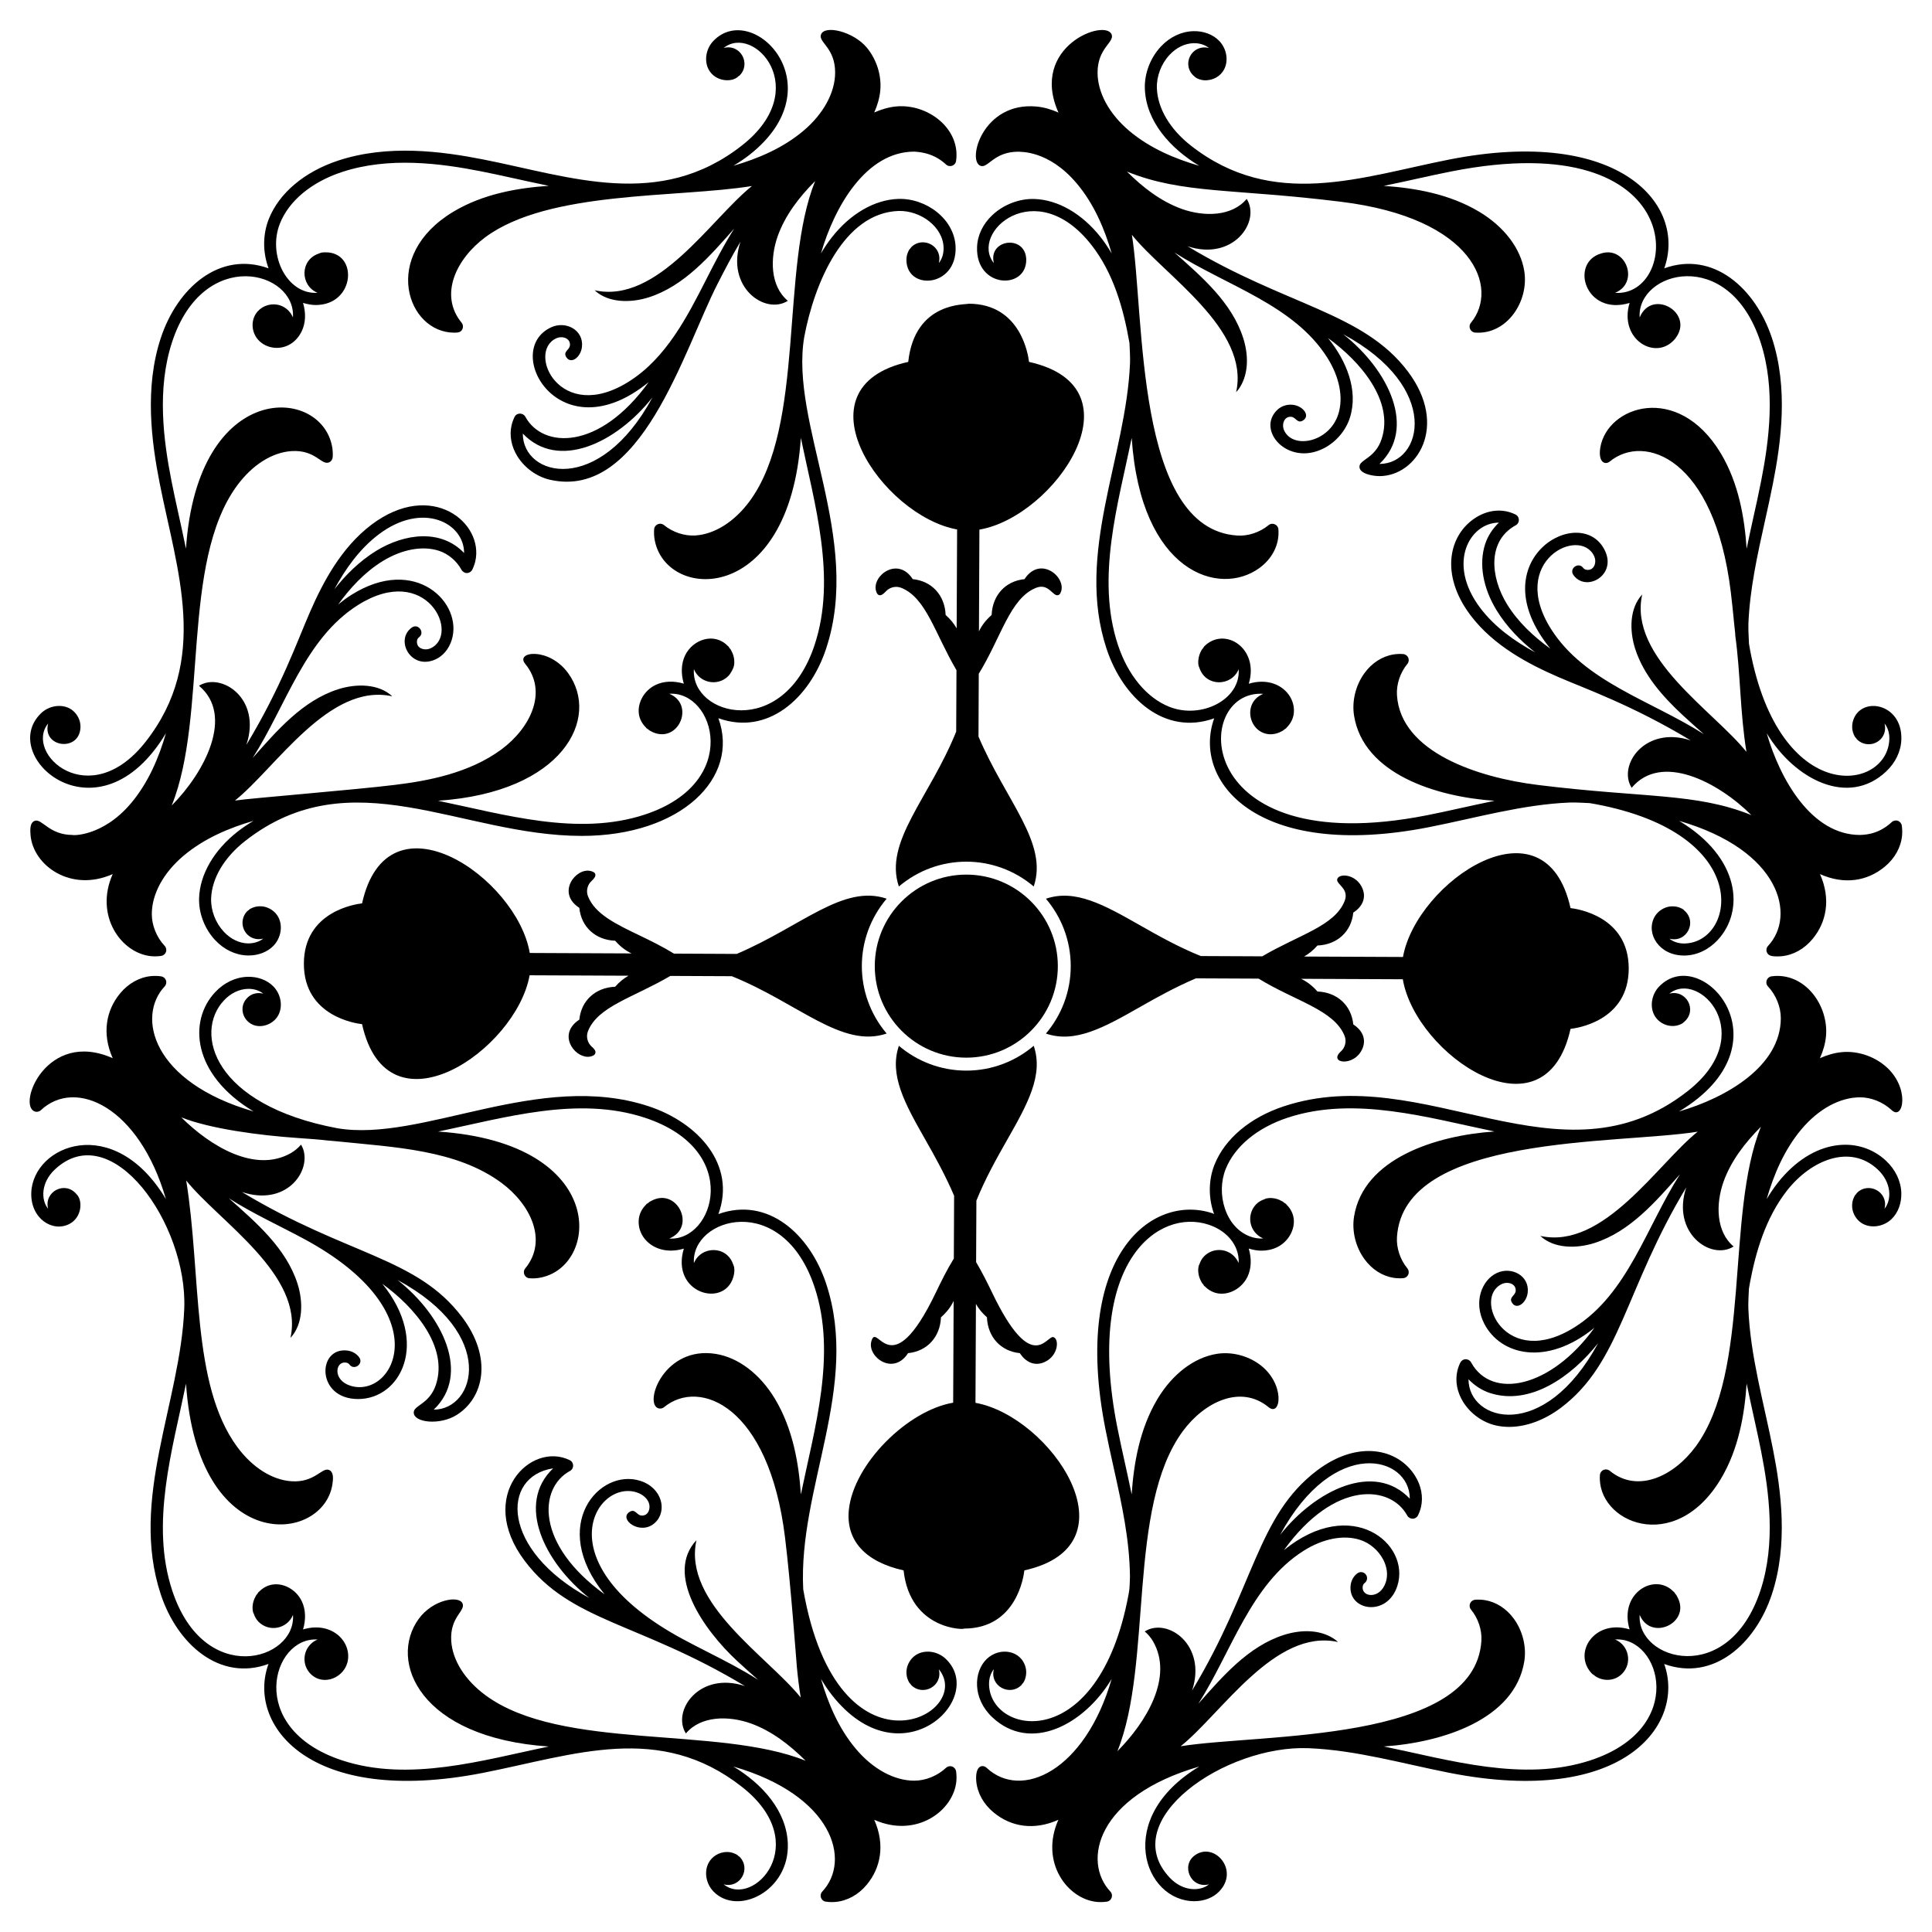
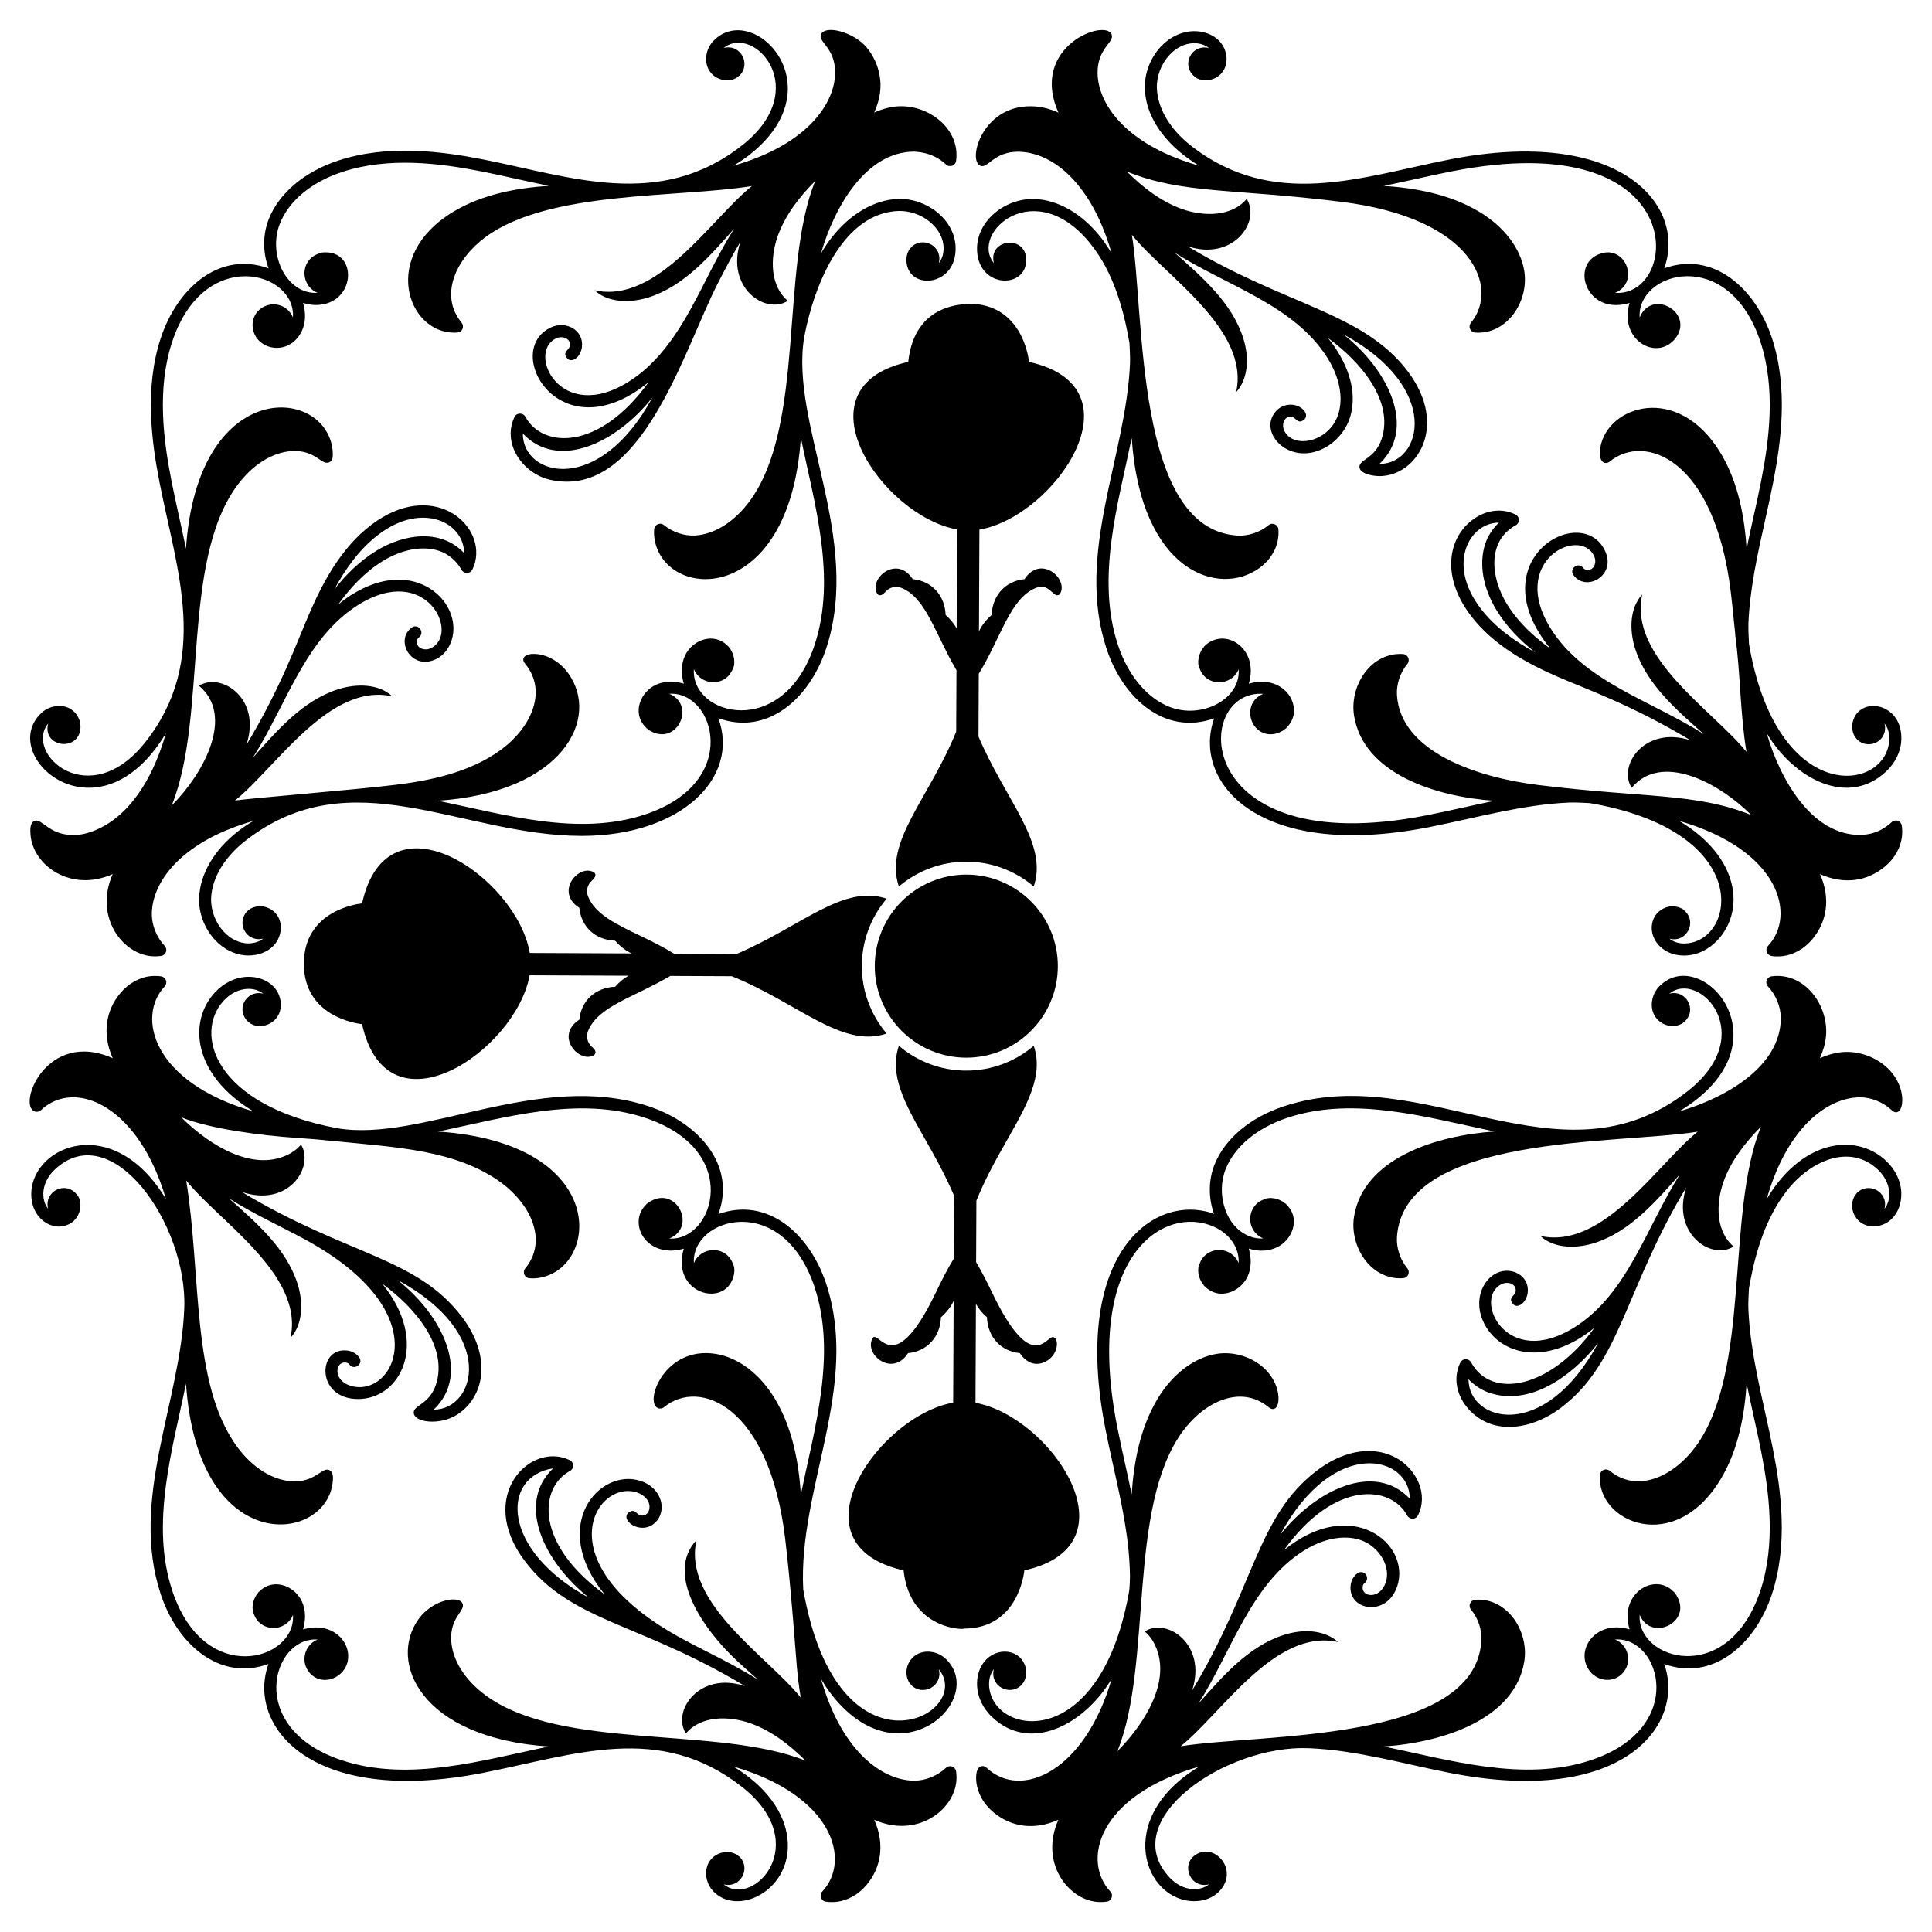
<svg xmlns="http://www.w3.org/2000/svg" fill="#000000" width="800px" height="800px" version="1.1" viewBox="144 144 512 512">
  <g>
    <path d="m208.89 366.93c28.227-22.195 57.219-1.406 89.301-1.406 26.285 0 41.93-15.398 36.188-31.188 13.027 4.684 24.176-5.191 28.551-18.434 9.691-29.266-9.688-59.656-5.797-82.605 2.695-14.332 10.508-32.914 25.016-33.391 5.777-0.156 11.746 4.168 11.91 9.699 0.051 1.625-0.422 3.078-1.27 4.113 1.152-4.473-4.219-7.297-7.312-4.203-0.098 0.098-0.133 0.227-0.219 0.328-0.078 0.074-0.168 0.133-0.234 0.227-0.168 0.238-0.43 0.754-0.586 1.258-0.156 0.508-0.238 1.148-0.227 1.426-0.098 8.348 13.363 7.527 13.035-3.246-0.223-7.383-7.742-13.035-15.203-12.793-6.254 0.207-12.66 3.906-17.578 10.156-1.074 1.367-2.016 2.801-2.894 4.266 3.57-12.355 11.934-26.953 24.719-26.953 0.434 0.09 4.731-0.047 8.414 3.406 0.945 0.887 2.5 0.328 2.668-0.945 1.215-8.598-7.551-15.223-15.879-14.434-1.957 0.188-3.91 0.754-5.812 1.602 0.848-1.902 1.414-3.852 1.602-5.812 0.375-3.981-0.957-8.234-3.57-11.379-3.559-4.285-11.227-6.098-12.145-3.449-0.727 2.047 3.742 3.445 3.75 10.027 0 5.32-3.07 10.961-8.418 15.477-5.473 4.609-12.125 7.394-18.539 9.25 1.465-0.883 2.902-1.824 4.269-2.898 23.129-18.191 0.945-41.023-9.531-30.23-2.004 2.059-2.555 5.258-1.309 7.609 1.77 3.328 6.305 3.496 7.867 1.828 0.105-0.086 0.234-0.121 0.332-0.219 3.109-3.109 0.258-8.449-4.195-7.312 8-6.449 23.805 10.922 4.863 25.816-21.91 17.23-45.59 8.262-68.578 3.742-10.969-2.156-25.25-4.074-38.477 0.301-8.938 2.957-15.633 8.598-18.367 15.473-1.516 3.809-1.746 8.504-0.066 13.078-13.027-4.699-24.184 5.227-28.551 18.438-4.379 13.219-2.465 27.508-0.309 38.477 4.543 23.09 13.395 46.785-3.746 68.578-14.887 18.934-32.27 3.109-25.812-4.871-1.617 6.309 8.016 7.578 8.551 1.344 0.008-0.129 0.027-0.254 0.023-0.387 0.004-0.438-0.027-0.883-0.133-1.328-0.375-1.551-1.402-2.906-2.742-3.621-2.352-1.242-5.555-0.695-7.609 1.309-11.719 11.41 15.25 35.023 33.133 5.258-1.855 6.414-4.641 13.07-9.25 18.547-7.648 9.059-15.863 8.523-15.477 8.418-6.258-0.008-8.125-4.414-10.031-3.746-1.348 0.477-1.238 2.418-1.121 3.859 0.73 7.988 10.676 15.191 21.77 10.25-4.898 11.004 2.234 21.035 10.266 21.77 0.312 0.023 0.625 0.039 0.941 0.039 0.543 0 1.086-0.039 1.625-0.117 0.59-0.082 1.082-0.488 1.281-1.047 0.199-0.562 0.066-1.188-0.344-1.621-2.129-2.269-3.402-5.414-3.406-8.406 0-5.316 3.066-10.961 8.418-15.477 5.473-4.609 12.125-7.394 18.539-9.25-1.465 0.879-2.902 1.824-4.269 2.898-6.25 4.918-9.953 11.32-10.156 17.578-0.133 3.992 1.461 8.16 4.258 11.141 2.367 2.523 5.398 3.969 8.535 4.062 0.113 0.004 0.227 0.004 0.34 0.004 2.594 0 4.969-0.922 6.559-2.555 2.004-2.062 2.551-5.262 1.305-7.609-0.711-1.34-2.066-2.367-3.617-2.742-0.445-0.109-0.891-0.137-1.328-0.133-0.133-0.004-0.258 0.016-0.391 0.023-0.359 0.031-0.707 0.098-1.043 0.203-0.203 0.062-0.395 0.129-0.59 0.223-0.23 0.105-0.461 0.215-0.672 0.359-0.09 0.062-0.148 0.152-0.223 0.23-0.105 0.086-0.234 0.121-0.332 0.219-1.723 1.723-1.723 4.512 0 6.234 1.141 1.141 2.742 1.453 4.199 1.078-1.039 0.836-2.504 1.285-4.109 1.27-2.281-0.07-4.519-1.156-6.305-3.059-2.231-2.375-3.5-5.684-3.398-8.848 0.18-5.312 3.438-10.844 8.945-15.176zm-2.633-10.77c10.852-8.664 24.98-31.352 41.707-27.625-3.598-3.383-9.551-3.41-14.359-1.875-9.422 3.019-16.199 10.945-22.652 18.219 8.879-13.914 13.875-31.68 27.891-40.52 18.215-11.496 27.258 7.777 19.273 11.445-1.113 0.512-2.484 0.316-3.188-0.449-0.609-0.668-0.586-1.965 0.07-2.434 1.727-1.234-0.141-3.852-1.867-2.613-4.574 3.277-0.234 11.426 6.324 8.418 1.945-0.891 3.488-2.738 4.234-5.062 3.152-9.812-9.602-22.715-26.559-12.023-1.23 0.777-2.387 1.641-3.496 2.543 3.129-4.332 6.957-8.516 11.762-11.473 5.172-3.172 10.637-4.164 14.988-2.727 2.438 0.809 4.656 2.691 5.93 5.035 0.289 0.523 0.934 0.887 1.441 0.84 0.598-0.012 1.141-0.355 1.406-0.891 0.34-0.684 0.605-1.414 0.789-2.172 2.391-10.258-11.559-21.734-27.469-9.777-8.215 6.199-13.047 15.648-16.34 23.191-3.406 7.801-7.633 19.914-16.844 35.18 4.106-12.355-6.734-19.336-12.559-15.656 9.379 7.836 1.594 22.848-7.231 31.734 9.637-23.859 2.289-64.379 17.355-84.832 4.019-5.445 9.266-8.758 14.391-9.09 6.383-0.406 7.93 3.859 9.949 2.988 0.547-0.234 0.918-0.754 0.961-1.352 0.062-0.836 0.031-1.676-0.094-2.508-2.598-16.473-35.758-18.316-38.785 26.727-1.418-6.879-2.742-12.359-3.848-17.988-2.082-10.586-3.941-24.34 0.199-36.859 8.406-25.414 32.836-18.699 31.996-6.438-0.273-0.664-0.676-1.289-1.215-1.828-3.496-3.496-9.777-1.066-9.469 4.281 0.52 6.231 9.625 8.168 13.008 1.219 1.066-2.191 1.148-4.883 0.352-7.519 1.125 0.34 2.258 0.562 3.359 0.562 10.527 0 11.371-14.172 2.461-13.961-0.562 0.004-1.102 0.051-1.598 0.312-5.129 1.699-4.981 8.523-0.375 10.41-8.004 0.547-13.336-9.902-9.965-18.371 2.383-5.996 8.363-10.965 16.406-13.625 12.516-4.141 26.27-2.281 36.855-0.199 5.484 1.078 10.816 2.371 17.988 3.848-8.086 0.543-17.34 2.086-25.312 6.871-19.391 11.656-12.195 32.043 0.25 32.043 0.957 0 1.785-0.047 2.191-0.996 0.234-0.551 0.145-1.18-0.234-1.641-6.066-7.375-1.41-16.977 6.336-22.699 16.859-12.414 50.781-10.312 70.609-13.527-10.867 8.672-24.98 31.352-41.707 27.625 3.617 3.394 9.574 3.402 14.359 1.875 9.422-3.019 16.195-10.945 22.652-18.219-2.75 4.312-5.082 8.875-7.352 13.332-5.082 10-10.695 20.977-20.539 27.188-18.281 11.543-27.227-7.801-19.273-11.445 1.621-0.742 3.816-0.004 3.617 1.898-0.133 1.262-2 1.648-0.871 3.227 1.266 1.766 3.777-0.148 4.066-2.891 0.465-4.438-4.281-6.934-8.152-5.152-13.289 6.094 2.246 33.707 25.824 14.539-13.199 18.285-28.117 17.551-32.684 9.164-0.582-1.078-2.254-1.152-2.852 0.055-0.34 0.688-0.602 1.41-0.785 2.168-0.637 2.727-0.082 5.672 1.551 8.289 1.926 3.078 5.141 5.391 8.605 6.188 24.152 5.5 35.391-34.164 44.355-51.773 1.926-3.777 3.918-7.621 6.137-11.301-3.988 12.012 6.512 19.492 12.559 15.656-4.715-3.938-4.754-11.297-2.68-17.16 2.008-5.586 5.691-10.328 9.91-14.574-9.344 23.129-2.496 64.652-17.355 84.832-4.019 5.445-9.262 8.758-14.391 9.09-2.863 0.176-5.988-0.848-8.309-2.754-0.988-0.812-2.504-0.18-2.606 1.109-0.062 0.832-0.035 1.672 0.09 2.516 2.602 16.562 35.773 18.23 38.789-26.738 3.566 17.305 9.543 37.047 3.648 54.855-8.355 25.305-32.84 18.805-31.992 6.441 1.523 3.707 6.309 4.633 9.113 1.828 0.707-0.707 1.34-2.094 1.449-2.512 0.211-0.797 0.145-1.379 0.121-1.766-0.062-0.758-0.285-1.551-0.707-2.32-0.082-0.152-0.145-0.312-0.242-0.461-0.094-0.145-0.219-0.258-0.324-0.395-0.117-0.141-0.164-0.312-0.297-0.445-0.047-0.047-0.109-0.059-0.156-0.105-3.559-3.664-9.223-1.738-11.277 2.5-1.066 2.191-1.148 4.879-0.352 7.519-2.637-0.797-5.328-0.719-7.523 0.355-2.969 1.441-4.812 4.684-4.379 7.707 0.188 1.328 0.875 2.594 1.879 3.566 0.043 0.047 0.059 0.113 0.105 0.16 0.137 0.137 0.312 0.188 0.457 0.305 0.133 0.102 0.246 0.223 0.383 0.316 0.141 0.094 0.293 0.152 0.441 0.234 0.371 0.207 0.738 0.371 1.141 0.488 6.441 2.008 10.285-7.731 3.644-10.453 12.023-0.82 19.332 23.469-6.441 31.996-17.746 5.875-37.379-0.051-54.844-3.648 33.32-2.242 43.055-22.02 34.477-33.82-5.055-6.969-14.102-5.777-11.375-2.457 6.051 7.356 1.441 16.957-6.336 22.703-8.555 6.301-19.551 8.316-28.18 9.367-10.555 1.312-38.848 3.578-42.422 4.16zm26.363-56.008c2.867-5.297 6.633-10.676 11.793-14.57 11.609-8.738 22.586-3.027 22.578 4.973-6.106-6.43-15.762-5.199-23.285-0.582-4.414 2.719-8.055 6.34-11.086 10.18zm84.301-50.852c-14.188 26.203-34.387 21.066-34.371 9.598 9.363 9.852 24.766 2.566 34.371-9.598z" />
    <path d="m636.91 434.8h0.008c2.992 0 6.137 1.277 8.406 3.406 3.106 2.914 4.992-6.144-1.832-11.805-3.144-2.613-7.414-3.949-11.379-3.574-1.961 0.188-3.91 0.754-5.812 1.602 0.848-1.902 1.418-3.852 1.605-5.812 0.371-3.981-0.965-8.234-3.578-11.379-2.707-3.262-6.609-5.094-10.852-4.5-1.277 0.176-1.832 1.723-0.949 2.672 2.129 2.269 3.402 5.41 3.406 8.406 0 12.824-14.641 21.168-26.965 24.727 29.785-17.883 5.981-44.711-5.258-33.129-2.004 2.059-2.555 5.258-1.305 7.606 1.172 2.211 3.93 3.406 6.363 2.656 0.531-0.164 1.105-0.41 1.492-0.816 3.68-3.078 0.66-8.695-3.863-7.535 7.883-6.379 23.957 10.809 4.871 25.816-33.727 26.504-69.793-8.301-107.05 4.043-8.938 2.957-15.633 8.598-18.371 15.477-1.555 3.91-1.648 8.523-0.25 12.664 0.051 0.148 0.133 0.266 0.184 0.41-0.145-0.051-0.262-0.133-0.41-0.184-16-5.383-37.5 11.062-28.441 57.098 0.66 3.375 1.406 6.734 2.156 10.098 2.262 10.184 4.246 19.219 4.363 29.047-0.098 3.598-0.168 3.508-0.406 4.918-7.941 42.379-36.539 37.203-36.938 23.758-0.051-1.625 0.422-3.078 1.27-4.117-1.152 4.481 4.223 7.293 7.309 4.207 0.098-0.098 0.137-0.23 0.223-0.336 0.074-0.07 0.164-0.125 0.227-0.215 0.699-1 1.02-2.621 0.684-4.019-1.156-4.777-7-5.59-10.352-2.32-3.484 3.391-3.793 10.457 1.512 15.434 10.07 9.465 24.273 2.047 31.613-10.164-7.047 24.363-23.891 32.211-33.133 23.551-0.996-0.938-3.082-0.758-2.746 3.523 0.285 3.129 1.91 6.066 4.574 8.281 4.707 3.91 10.793 4.82 17.191 1.969-4.981 11.176 2.367 21.051 10.266 21.77 0.312 0.027 0.625 0.039 0.941 0.039 0.543 0 1.086-0.039 1.629-0.117 1.27-0.18 1.824-1.727 0.941-2.672-7.508-8-3.672-25.262 23.555-33.133-22.801 13.723-14.594 35.684-1.297 35.684 2.594 0 4.973-0.922 6.559-2.555 5.492-5.648-1.254-13.223-6.332-9.672-3.922 2.68-1.199 9.012 3.648 7.762-2.371 1.941-6.961 1.902-10.418-1.785-14.293-15.203 14.738-35.227 36.871-34.293 12.477 0.504 24.898 4.086 37.246 6.523 46.559 9.16 62.578-13.082 56.941-28.84 12.977 4.703 24.168-5.293 28.523-18.449 4.375-13.219 2.457-27.508 0.297-38.477-2.402-12.246-6.016-24.727-6.519-37.246-0.055-1.387 0.078-3.902 0.148-5.285 0.09-0.523 0.184-1.051 0.273-1.574 1.508-8.023 4.129-17.195 9.848-24.469 6.375-8.105 16.73-12.391 24.02-5.547 3.672 3.445 3.746 8.016 1.789 10.418 1.148-4.473-4.219-7.297-7.312-4.203-0.098 0.098-0.133 0.227-0.219 0.332-0.078 0.074-0.168 0.129-0.23 0.219-0.145 0.211-0.254 0.441-0.363 0.672-0.094 0.195-0.16 0.387-0.227 0.59-0.105 0.34-0.176 0.695-0.207 1.059-0.008 0.125-0.027 0.246-0.023 0.367-0.004 0.441 0.023 0.887 0.133 1.336 0.375 1.555 1.402 2.91 2.746 3.621 2.352 1.238 5.547 0.699 7.606-1.305 1.703-1.656 2.633-4.172 2.555-6.894-0.094-3.133-1.539-6.168-4.066-8.535-7.09-6.648-19.324-6.035-28.719 5.898-1.074 1.367-2.016 2.801-2.898 4.266 1.855-6.414 4.641-13.066 9.246-18.539 4.531-5.359 10.172-8.426 15.484-8.426zm-43.609 92.637c-5.715 7.734-15.32 12.41-22.703 6.336-0.457-0.379-1.086-0.469-1.641-0.234-0.551 0.234-0.922 0.754-0.961 1.348-0.949 12.445 19.715 21.52 32.012 1.094 4.781-7.977 6.324-17.234 6.867-25.32 1.488 7.234 2.695 12.129 3.852 17.996 2.078 10.586 3.941 24.344-0.199 36.859-8.504 25.68-32.824 18.48-31.996 6.441 2.938 7.156 13.75 2.098 9.973-4.773-0.082-0.148-0.145-0.309-0.238-0.453s-0.219-0.262-0.324-0.395c-0.117-0.141-0.164-0.316-0.297-0.449-0.047-0.047-0.109-0.059-0.156-0.105-5-5.144-14.531 0.418-11.633 10.023-9.465-2.852-15.211 6.414-9.918 11.789 0.137 0.133 0.312 0.188 0.457 0.305 0.133 0.102 0.246 0.223 0.387 0.316 2.066 1.367 5.047 1.387 7.055-0.621 2.824-2.824 1.848-7.606-1.828-9.113 12.078-0.832 19.285 23.48-6.441 31.996-17.793 5.887-37.461-0.074-54.844-3.648 15.562-1.043 34.75-7.164 37.227-22.562 0.613-3.836-0.418-8.047-2.754-11.262-1.977-2.727-4.731-4.488-7.762-4.969-0.836-0.125-1.688-0.156-2.5-0.09-0.594 0.047-1.113 0.418-1.348 0.965-0.234 0.547-0.145 1.18 0.234 1.641 1.91 2.316 2.941 5.422 2.758 8.305-1.754 27.184-58.539 24.496-79.699 27.918 10.844-8.652 25.004-31.34 41.707-27.625-0.398-0.375-0.832-0.707-1.293-1-3.816-2.398-8.777-2.246-13.066-0.875-9.422 3.023-16.199 10.949-22.656 18.223 8.75-13.703 13.895-31.691 27.891-40.523 5.129-3.238 10.578-4.297 14.949-2.902 2.586 0.824 4.898 2.801 6.18 5.289 1.02 1.98 1.254 4.086 0.66 5.93-1.504 4.641-6.426 4.016-6.137 1.23 0.047-0.434 0.23-0.793 0.5-0.988 0.723-0.516 0.887-1.52 0.367-2.242-0.52-0.727-1.531-0.883-2.242-0.367-1.02 0.73-1.68 1.918-1.824 3.266-0.691 6.652 9.672 8.496 12.391 0.09 3.586-11.145-12.082-24.102-30.059-9.48 13.492-18.703 28.293-17.234 32.684-9.164 0.285 0.527 0.844 0.836 1.445 0.84 0.598-0.012 1.145-0.359 1.406-0.898 0.34-0.688 0.602-1.41 0.785-2.168 0.633-2.731 0.078-5.676-1.559-8.293-4.586-7.332-15.234-9.52-25.91-1.484-16.008 12.07-16.594 30.891-33.188 58.379 4-12.035-6.496-19.48-12.555-15.664 0.871 0.73 1.621 1.629 2.203 2.613 5.473 9.492-1.773 21.41-9.438 29.121 9.441-23.367 2.449-64.582 17.352-84.832 5.727-7.75 15.34-12.406 22.699-6.34 3.344 2.734 4.508-6.324-2.453-11.375-3.215-2.332-7.434-3.363-11.262-2.75-5.992 0.965-11.715 5.309-15.691 11.914-4.781 7.977-6.324 17.23-6.867 25.32-0.551-2.68-1.129-5.344-1.711-7.973-0.742-3.34-1.48-6.676-2.141-10.023-8.609-43.832 11.047-57.922 24.297-53.453 3.531 1.191 6.129 3.484 7.309 6.465 0.496 1.254 0.672 2.516 0.59 3.691-0.273-0.664-0.676-1.289-1.215-1.828-2.18-2.184-5.719-2.184-7.898 0-0.637 0.633-1.027 1.395-1.293 2.191-0.055 0.105-0.125 0.199-0.156 0.32-0.113 0.422-0.156 0.855-0.156 1.293-0.004 0.156 0.027 0.305 0.035 0.461 0.035 0.41 0.113 0.816 0.238 1.223 0.113 0.387 0.273 0.742 0.469 1.102 0.082 0.152 0.145 0.312 0.242 0.461 0.098 0.145 0.223 0.266 0.332 0.402 0.113 0.141 0.164 0.312 0.293 0.441 0.047 0.047 0.109 0.059 0.152 0.102 0.977 1.004 2.242 1.691 3.574 1.883 3.012 0.445 6.262-1.41 7.711-4.379 1.062-2.195 1.145-4.883 0.348-7.519 1.125 0.34 2.258 0.562 3.363 0.562 1.477 0 2.902-0.305 4.164-0.918 2.969-1.445 4.809-4.688 4.375-7.711-0.191-1.328-0.875-2.594-1.879-3.57-0.043-0.047-0.059-0.109-0.102-0.156-0.133-0.133-0.309-0.184-0.453-0.297-0.133-0.105-0.25-0.23-0.395-0.324-0.145-0.098-0.301-0.156-0.453-0.238-0.363-0.199-0.719-0.363-1.109-0.477-0.398-0.125-0.805-0.203-1.211-0.234-0.16-0.008-0.312-0.039-0.477-0.035-0.438 0.004-0.871 0.047-1.289 0.156-0.117 0.031-0.207 0.102-0.309 0.152-0.801 0.266-1.562 0.66-2.199 1.297-2.18 2.184-2.18 5.719 0 7.898 0.539 0.539 1.164 0.941 1.828 1.215-1.18 0.082-2.441-0.09-3.691-0.59-2.981-1.184-5.277-3.781-6.469-7.312-1.156-3.434-1.086-7.25 0.191-10.465 2.387-6 8.367-10.965 16.406-13.625 17.758-5.879 37.352 0.051 54.848 3.648-15.578 1.047-34.75 7.172-37.23 22.562-0.613 3.836 0.418 8.043 2.754 11.258 1.977 2.727 4.731 4.492 7.766 4.969 0.543 0.078 1.098 0.121 1.652 0.121 0.281 0 0.562-0.012 0.844-0.031 0.594-0.043 1.117-0.414 1.352-0.965 0.238-0.547 0.145-1.18-0.234-1.641-1.91-2.316-2.941-5.422-2.758-8.305 1.77-27.402 58.605-24.5 79.699-27.918-10.59 8.453-24.945 31.359-41.707 27.625 3.602 3.387 9.555 3.41 14.359 1.875 9.43-3.023 16.215-10.965 22.656-18.223-8.863 13.879-13.855 31.672-27.895 40.523-18.293 11.559-27.207-7.809-19.273-11.445 1.625-0.746 3.816-0.004 3.617 1.895-0.133 1.266-2 1.664-0.867 3.231 1.23 1.734 3.769-0.102 4.066-2.898 0.461-4.453-4.316-6.918-8.152-5.148-3.996 1.832-6.34 7.695-3.371 13.453 4.285 8.309 16.434 11.457 29.195 1.09-11.484 15.91-27.219 19.191-32.684 9.16-0.285-0.527-0.824-0.828-1.445-0.836-0.598 0.012-1.141 0.359-1.406 0.895-0.34 0.684-0.602 1.406-0.785 2.168-0.633 2.734-0.078 5.68 1.559 8.297 1.926 3.078 5.141 5.387 8.605 6.184 1.148 0.262 2.336 0.391 3.547 0.391 4.496 0 9.348-1.77 13.758-5.09 15.84-11.941 16.902-31.371 33.184-58.371-3.992 12.023 6.504 19.469 12.559 15.656-4.691-3.926-4.769-11.246-2.68-17.164 2.008-5.586 5.691-10.328 9.91-14.574-9.449 23.406-2.445 64.598-17.352 84.844zm-110.06 23.328c14.297-26.383 34.371-20.926 34.371-9.598-9.496-9.98-25.066-2.188-34.371 9.598zm84.297-50.844c-14.367 26.52-34.371 20.828-34.371 9.594 1.566 1.652 3.523 2.934 5.606 3.621 10.648 3.527 21.738-4.316 28.766-13.215z" />
    <path d="m153.21 438.55c0.562 0.203 1.188 0.07 1.621-0.34 9.25-8.672 26.09-0.828 33.137 23.555-13.887-23.105-35.301-14.242-35.68-1.633-0.211 6.758 5.641 10.59 10.16 8.199 3.289-1.746 3.535-6.242 1.832-7.859-3.023-3.648-8.703-0.691-7.531 3.867-1.953-2.414-1.879-6.973 1.789-10.414 15.039-14.117 35.195 14.52 34.293 36.875-1.004 24.902-14.562 50.508-6.223 75.723 4.359 13.188 15.621 23.188 28.551 18.438-5.828 15.887 10.527 37.977 56.914 28.852 24.238-4.777 46.738-13.434 68.578 3.742 19.027 14.965 3.055 32.207-4.867 25.816 4.438 1.133 7.32-4.191 4.199-7.312-0.098-0.098-0.227-0.133-0.332-0.223-0.074-0.078-0.133-0.168-0.223-0.23-0.258-0.18-0.77-0.434-1.258-0.582-0.516-0.16-1.148-0.238-1.434-0.23-2.195-0.02-4.074 1.23-4.945 2.879-1.25 2.348-0.703 5.547 1.305 7.609 6.394 6.57 20.102-0.125 19.688-12.652-0.289-8.77-6.859-15.934-14.426-20.477 26.352 7.617 31.336 24.836 23.551 33.133-0.879 0.938-0.34 2.492 0.941 2.672 0.855 0.121 1.727 0.148 2.578 0.074 3.129-0.285 6.07-1.91 8.281-4.574 3.641-4.383 4.941-10.531 1.973-17.195 11.125 4.961 21.047-2.348 21.77-10.266 0.066-0.848 0.047-1.711-0.074-2.562-0.078-0.59-0.484-1.086-1.051-1.285-0.559-0.203-1.188-0.066-1.621 0.34-2.269 2.125-5.414 3.402-8.406 3.406h-0.004c-5.316 0-10.957-3.066-15.469-8.418-4.609-5.469-7.394-12.125-9.25-18.539 0.879 1.465 1.82 2.902 2.894 4.266 18.133 23.074 41.148 1.07 30.23-9.527-2.062-2.012-5.258-2.555-7.606-1.309-1.344 0.711-2.367 2.066-2.746 3.621-0.105 0.445-0.137 0.891-0.133 1.332-0.004 0.125 0.016 0.242 0.023 0.367 0.031 0.367 0.098 0.723 0.207 1.066 0.062 0.199 0.129 0.387 0.219 0.574 0.109 0.234 0.219 0.469 0.367 0.68 0.062 0.09 0.152 0.145 0.23 0.219 0.086 0.105 0.121 0.234 0.219 0.332 3.113 3.113 8.453 0.254 7.312-4.199 9.809 12.012-26.777 31.305-35.93-21.172-1.383-26.855 15.109-53.707 6.074-81.012-4.367-13.188-15.496-23.133-28.555-18.438 4.766-13.02-5.324-24.211-18.434-28.551-29.039-9.609-60.074 9.594-82.523 5.812-32.863-6.152-38.156-25.27-30.078-33.879 1.785-1.906 4.027-2.992 6.309-3.062 1.613-0.047 3.074 0.426 4.113 1.27-1.461-0.375-3.062-0.062-4.203 1.078-3.164 3.168-0.176 8.523 4.578 7.363 1.555-0.379 2.906-1.402 3.617-2.742 1.25-2.348 0.703-5.547-1.305-7.609-1.66-1.703-4.211-2.656-6.894-2.551-3.133 0.098-6.168 1.539-8.539 4.066-7.172 7.648-6.074 21.84 10.172 31.613-26.883-7.773-31.059-25.141-23.555-33.133 0.406-0.434 0.539-1.062 0.344-1.621-0.199-0.559-0.691-0.965-1.281-1.051-0.848-0.121-1.707-0.145-2.582-0.074-3.125 0.285-6.066 1.91-8.277 4.574-3.656 4.398-4.93 10.559-1.973 17.191-17.484-7.766-25.391 12.441-20.664 14.117zm69.695 7.031c8.199 0.562 5.762 0.516 10.125 0.855 15.562 1.602 31.914 2.231 43.828 11.004 7.746 5.719 12.402 15.32 6.336 22.703-0.816 0.996-0.172 2.508 1.113 2.606 0.824 0.062 1.652 0.035 2.512-0.094 16.137-2.535 18.863-35.719-26.727-38.785 17.523-3.602 37.062-9.535 54.844-3.648 26.043 8.617 18.254 32.801 6.441 31.996 7.328-3.008 2.012-13.719-4.785-9.965-0.148 0.082-0.301 0.141-0.441 0.234s-0.254 0.211-0.387 0.316c-0.145 0.117-0.324 0.168-0.457 0.301-0.047 0.047-0.059 0.109-0.105 0.156-1.004 0.977-1.688 2.242-1.879 3.57-0.766 5.352 4.707 10.242 11.902 8.062-3.559 11.809 10.703 15.898 13.125 7.504 0.184-0.598 0.277-1.375 0.27-1.684-0.004-0.566-0.051-1.098-0.312-1.598-1.684-5.106-8.516-5-10.41-0.375-0.824-12.02 23.484-19.305 31.996 6.441 5.871 17.75-0.055 37.387-3.652 54.852-0.543-8.09-2.082-17.344-6.867-25.32-3.981-6.609-9.699-10.949-15.691-11.914-13.578-2.18-19 12.793-15.355 14.359 0.543 0.234 1.18 0.145 1.641-0.234 9.484-7.805 27.828-0.262 32.07 34.516 1.527 12.352 2.977 32.582 3.137 34.312 0.238 2.543 0.562 5.285 1.02 8.117-8.625-10.805-31.34-25.023-27.625-41.707-8.383 8.918 1.77 23.66 10.801 32.027 1.816 1.688 3.68 3.332 5.539 4.981-4.309-2.75-8.875-5.078-13.328-7.348-2.223-1.133-4.445-2.266-6.637-3.445-37.121-20.035-23.066-42.352-12.23-38.883 1.449 0.465 2.613 1.406 3.125 2.519 0.742 1.625 0 3.816-1.902 3.617-1.262-0.133-1.656-2-3.227-0.871-2.731 1.953 3.051 6.281 6.844 2.812 3.352-3.066 1.988-9.254-3.859-11.129-10.809-3.484-24.367 11.75-9.477 30.062-18.309-13.215-17.527-28.145-9.168-32.688 1.141-0.625 1.109-2.277-0.055-2.852-10.355-5.113-24.918 9.445-11.945 26.68 12.188 16.152 30.348 16.277 58.371 33.184-12.055-4-19.473 6.516-15.656 12.559 3.926-4.691 11.25-4.769 17.164-2.676 5.586 2.008 10.324 5.691 14.574 9.91-23.168-9.363-64.699-2.527-84.832-17.355-5.445-4.019-8.758-9.27-9.09-14.391-0.402-6.391 3.852-7.93 2.988-9.949-0.93-2.176-7.852-1.078-11.609 4.094-8.18 11.262 0.293 31.531 34.473 33.824-17.383 3.574-37.055 9.539-54.84 3.648-25.684-8.496-18.484-32.824-6.441-31.996-0.664 0.273-1.289 0.672-1.828 1.215-2.18 2.184-2.18 5.719 0 7.898 3.449 3.449 9.227 0.875 9.883-3.727 0.742-5.195-4.574-10.277-11.902-8.062 0.797-2.641 0.715-5.328-0.352-7.519-1.441-2.973-4.676-4.832-7.707-4.379-1.328 0.188-2.598 0.875-3.57 1.879-0.047 0.043-0.109 0.059-0.156 0.102-0.133 0.133-0.18 0.305-0.297 0.449-0.105 0.137-0.23 0.254-0.324 0.395-0.098 0.145-0.156 0.305-0.238 0.457-0.199 0.363-0.359 0.723-0.473 1.113-0.125 0.398-0.199 0.801-0.234 1.207-0.008 0.16-0.039 0.312-0.035 0.477 0.004 0.438 0.047 0.871 0.156 1.289 0.031 0.117 0.102 0.207 0.156 0.312 0.266 0.801 0.66 1.566 1.297 2.203 2.809 2.809 7.594 1.867 9.113-1.828 0.828 12.082-23.488 19.293-31.996-6.441-5.875-17.75 0.051-37.379 3.648-54.844 3.074 45.715 36.301 42.492 38.789 26.719 0.211-1.406 0.422-3.293-0.871-3.848-1.898-0.812-3.758 3.391-9.949 2.988-5.125-0.332-10.371-3.644-14.391-9.09-12.25-16.637-9.477-45.637-13.527-70.613 8.625 10.805 31.344 25.023 27.625 41.707 3.383-3.598 3.41-9.555 1.875-14.359-3.019-9.422-10.945-16.195-18.219-22.652 6.481 4.133 13.477 7.289 19.965 10.793 36.324 19.605 23.664 42.547 12.23 38.883-4.707-1.516-3.957-6.445-1.227-6.133 0.434 0.047 0.793 0.227 0.988 0.5 1.242 1.73 3.848-0.145 2.613-1.867-0.73-1.02-1.918-1.684-3.266-1.824-7.871-0.828-8.188 12.863 2.984 12.863 11.289 0 19.035-14.988 6.398-30.539 8.555 6.176 17.543 16.66 14.203 26.758-1.727 5.207-5.914 5.394-5.871 7.375 0.051 2.688 6.926 3.406 11.352 0.641 7.309-4.57 9.559-15.195 1.488-25.914-12.047-15.973-30.344-16.277-58.371-33.184 11.527 3.832 18.227-5.16 16.266-11.27-0.152-0.469-0.359-0.898-0.609-1.289-0.73 0.871-1.629 1.621-2.613 2.203-9.48 5.469-21.391-1.758-29.121-9.434 7.574 3.039 20.766 4.785 30.871 5.473zm77.281 121.91c-23.547-12.742-23.422-32.262-9.594-34.367-9.91 9.422-2.344 24.945 9.594 34.367zm-50.844-84.293c26.66 14.422 20.578 34.371 9.605 34.371h-0.004c9.816-9.324 2.519-24.797-9.602-34.371z" />
    <path d="m643.5 373.67c2.664-2.215 4.289-5.152 4.574-8.297 0.066-0.852 0.047-1.711-0.074-2.562-0.078-0.59-0.484-1.086-1.051-1.285-0.555-0.199-1.184-0.07-1.621 0.34-3.894 3.652-8.02 3.324-8.41 3.406-12.82 0-21.168-14.672-24.719-26.953 7.363 12.25 21.586 19.566 31.613 10.164 2.527-2.367 3.973-5.402 4.066-8.535 0.301-9.859-11.191-11.648-12.902-4.586-0.105 0.445-0.137 0.887-0.133 1.328-0.004 0.137 0.016 0.266 0.023 0.398 0.031 0.348 0.098 0.688 0.199 1.016 0.066 0.219 0.141 0.422 0.242 0.629 0.105 0.223 0.211 0.445 0.352 0.648 0.062 0.09 0.148 0.145 0.227 0.215 0.09 0.105 0.125 0.238 0.227 0.34 1.723 1.723 4.512 1.723 6.231 0 1.145-1.145 1.453-2.742 1.078-4.203 0.836 1.035 1.32 2.516 1.273 4.113-0.438 13.93-29.059 18.176-36.93-23.695-0.09-0.531-0.184-1.062-0.273-1.59-0.059-1.129-0.113-2.254-0.145-3.387 0.008-0.641-0.027-1.234-0.004-1.895 0.367-9.129 2.398-18.293 4.367-27.152 0.75-3.363 1.492-6.723 2.156-10.094 2.16-10.969 4.078-25.254-0.297-38.477-4.34-13.105-15.508-23.168-28.527-18.445 5.977-16.684-11.602-37.754-56.941-28.84-23.398 4.609-46.695 13.457-68.582-3.742-5.504-4.332-8.762-9.863-8.938-15.176-0.105-3.164 1.164-6.477 3.394-8.848 1.785-1.902 4.023-2.988 6.305-3.059 1.555-0.051 3.066 0.43 4.109 1.27-1.457-0.371-3.059-0.062-4.199 1.082-1.672 1.672-1.887 4.59 0.328 6.449 0.578 0.609 1.688 0.953 2.543 1.027 2.473 0.129 4.406-1.129 5.324-2.852 1.25-2.348 0.699-5.547-1.305-7.609-1.66-1.703-4.184-2.648-6.894-2.551-3.133 0.098-6.168 1.539-8.535 4.062-2.797 2.981-4.387 7.144-4.258 11.141 0.289 8.715 6.785 15.887 14.422 20.477-6.414-1.855-13.07-4.641-18.535-9.246-5.356-4.519-8.418-10.16-8.418-15.477 0.008-6.469 4.469-7.988 3.746-10.031-1.547-4.43-21.918 3.121-14.109 20.645-1.902-0.848-3.852-1.418-5.816-1.602-14.266-1.309-18.477 14.434-14.832 15.715 2.008 0.723 3.461-3.738 10.027-3.746 0.395 0.109 7.914-0.543 15.473 8.418 4.609 5.469 7.394 12.121 9.25 18.535-0.879-1.461-1.82-2.898-2.894-4.266-4.918-6.246-11.32-9.949-17.578-10.156-3.961-0.137-8.152 1.461-11.137 4.258-2.527 2.367-3.973 5.402-4.066 8.539-0.332 10.91 13.117 11.363 13.035 3.254 0.004-0.137-0.016-0.262-0.023-0.398-0.547-6.273-10.152-4.887-8.551 1.352-6.547-8.086 11.023-23.688 25.809-4.875 5.82 7.398 8.5 16.738 10.121 26.039 0.07 1.375 0.203 3.922 0.148 5.293-1.008 24.922-14.562 50.516-6.223 75.727 4.348 13.129 15.414 23.117 28.527 18.445-5.938 16.578 11.242 37.828 56.941 28.84 12.438-2.453 24.785-6.019 37.246-6.523 1.371-0.059 3.926 0.078 5.297 0.148 0.512 0.09 1.023 0.176 1.535 0.266 42.234 7.922 37.172 36.523 23.738 36.938-1.594 0.059-3.07-0.422-4.113-1.27 4.586 1.18 7.488-4.519 3.879-7.527-0.184-0.195-0.109-0.23-0.902-0.598-0.391-0.188-0.996-0.371-1.629-0.426-0.5-0.027-1.031-0.059-1.723 0.109-1.555 0.379-2.902 1.402-3.613 2.742-2.309 4.34 1.219 10.164 7.863 10.164 3.402 0 6.535-1.574 8.875-4.07 7.238-7.711 6.051-21.871-10.168-31.613 26.875 7.766 31.062 25.129 23.551 33.129-0.406 0.434-0.539 1.059-0.34 1.621 0.402 1.156 1.684 1.164 2.902 1.164 0.32 0 0.641-0.012 0.953-0.039 3.129-0.285 6.07-1.91 8.281-4.574 3.641-4.383 4.941-10.531 1.973-17.195 6.453 2.867 12.523 1.887 17.184-1.98zm-92.023-21.664c-15.738-1.926-36.289-8.641-37.266-23.762-0.184-2.887 0.848-5.992 2.758-8.305 0.375-0.461 0.465-1.094 0.234-1.641-0.234-0.547-0.75-0.918-1.348-0.965-0.828-0.066-1.668-0.031-2.516 0.094-3.016 0.477-5.769 2.238-7.746 4.965-2.336 3.215-3.367 7.426-2.754 11.266 2.481 15.391 21.652 21.512 37.227 22.559-6.914 1.422-12.289 2.727-17.988 3.848-62.746 12.344-62.234-33.5-43.297-32.191-5.793 2.375-3.754 10.691 1.969 10.719 0.168 0.004 0.328-0.027 0.496-0.035 0.391-0.031 0.777-0.109 1.16-0.227 0.41-0.117 0.785-0.281 1.164-0.492 0.145-0.082 0.297-0.137 0.438-0.23s0.254-0.215 0.387-0.316c0.145-0.117 0.324-0.168 0.457-0.305 0.047-0.047 0.062-0.113 0.105-0.16 1.004-0.977 1.688-2.238 1.879-3.566 0.742-5.188-4.562-10.285-11.902-8.062 2.856-9.43-6.41-15.297-11.789-9.918-0.133 0.133-0.184 0.309-0.301 0.453-0.105 0.133-0.23 0.25-0.324 0.395-0.402 0.605-0.859 1.703-0.949 2.773-0.047 0.758-0.074 1.41 0.277 2.078 1.695 5.113 8.516 4.984 10.41 0.371 0.555 8.062-9.961 13.309-18.371 9.961-5.996-2.383-10.961-8.363-13.625-16.402-5.879-17.77 0.074-37.48 3.648-54.844 2.406 35.695 23.211 42.18 33.824 34.477 3.297-2.394 5.371-6.059 5.055-10.258-0.09-1.285-1.605-1.938-2.602-1.117-2.32 1.91-5.465 2.957-8.309 2.754-27.203-1.766-24.496-58.59-27.922-79.699 8.625 10.805 31.34 25.023 27.625 41.707 0.375-0.398 0.707-0.832 1-1.293 2.398-3.816 2.246-8.777 0.875-13.066-3.023-9.434-10.965-16.211-18.215-22.652 13.887 8.859 31.664 13.859 40.52 27.891 3.234 5.133 4.293 10.578 2.898 14.949-2.402 7.543-12.043 9.332-14.348 4.32-0.758-1.645 0.039-3.832 1.902-3.617 1.27 0.133 1.645 1.996 3.231 0.871 1.766-1.27-0.152-3.785-2.894-4.066-1.457-0.148-2.926 0.316-3.949 1.25-5.887 5.379 2.648 15.207 12.242 10.273 3.231-1.66 5.797-4.676 6.879-8.059 2.336-7.332-0.941-15.176-5.793-21.145 8.578 6.191 17.543 16.676 14.211 26.758-1.73 5.215-5.91 5.379-5.875 7.375 0.035 1.828 3.504 2.453 5.312 2.453 9.871 0 18.438-13.223 7.523-27.723-11.832-15.691-32.184-17.383-58.379-33.188 12.059 4.012 19.461-6.535 15.664-12.555-3.926 4.691-11.246 4.769-17.164 2.676-5.586-2.008-10.324-5.691-14.574-9.91 14.754 5.961 28.172 4.453 56.66 7.988 35.418 4.324 42.055 22.91 34.508 32.07-0.824 1.008-0.164 2.508 1.117 2.606 8.352 0.625 14.309-8.195 13.012-16.32-0.965-6-5.309-11.719-11.918-15.691-7.973-4.781-17.223-6.324-25.309-6.867 7.199-1.484 12.172-2.703 17.988-3.848 63.832-12.562 60.852 33.406 43.297 32.195 6.562-2.695 2.918-12.512-3.66-10.449-8.441 2.43-4.258 16.668 7.512 13.125-2.938 9.699 7.051 15.602 12.082 9.473 5.32-6.793-6.18-13.48-9.406-5.629-0.832-12.062 23.492-19.238 31.996 6.441 4.141 12.516 2.277 26.273 0.199 36.859-0.656 3.348-1.398 6.684-2.141 10.02-0.586 2.633-1.16 5.293-1.711 7.973-0.543-8.09-2.082-17.344-6.867-25.32-11.348-18.859-30.172-12.535-31.926-1.398-0.594 4.023 1.402 4.523 2.516 3.609 9.125-7.512 27.727-1.082 32.07 34.516 0.344 2.769 0.617 5.551 0.887 8.332 0.098 0.965 0.211 1.926 0.309 2.891 0 0.082-0.027 0.16-0.016 0.246 1.426 10.266 1.25 20.34 2.977 30.961-8.613-10.793-31.34-25.027-27.625-41.707-3.394 3.617-3.402 9.574-1.875 14.359 2.238 6.981 7.301 12.688 12.676 17.672 1.816 1.688 3.68 3.332 5.539 4.981-13.887-8.859-31.664-13.859-40.516-27.887-11.418-18.109 7.731-27.336 11.449-19.27 0.742 1.621 0.004 3.801-1.902 3.617-0.434-0.047-0.793-0.227-0.988-0.5-1.234-1.73-3.852 0.145-2.609 1.867 3.285 4.598 11.41 0.195 8.418-6.324-6.106-13.266-33.738 2.215-14.531 25.836-4.336-3.129-8.52-6.961-11.484-11.773-4.492-7.312-5.188-16.836 2.305-20.922 1.141-0.621 1.109-2.273-0.055-2.852-3.398-1.684-7.231-1.25-10.453 0.766-7.231 4.512-9.625 15.102-1.488 25.914 6.199 8.227 15.648 13.055 23.191 16.344 7.008 3.055 19.598 7.434 35.191 16.844-12.059-4.012-19.469 6.535-15.664 12.555 7.852-9.395 22.891-1.555 31.734 7.231-14.672-5.941-28.227-4.477-56.66-7.996zm-51.508-119.43c26.219 14.176 20.949 34.371 9.609 34.371h-0.008c9.867-9.371 2.539-24.801-9.602-34.371zm40.676 73.211c2.723 4.422 6.34 8.059 10.176 11.09-5.293-2.863-10.672-6.629-14.566-11.797-8.957-11.91-2.684-22.578 4.965-22.578h0.008c-1.652 1.566-2.93 3.523-3.621 5.602-1.742 5.258-0.637 11.703 3.039 17.684z" />
    <path d="m382.21 378.93c10.332-8.762 25.387-8.777 35.738 0 3.902-11.527-7.32-22.555-14.637-39.734l0.074-16.645c5.953-9.66 8.266-20.008 15.176-22.77 3.332-1.328 4.426 2.285 5.809 1.953 0.523-0.133 0.711-0.59 0.906-1.23 0.488-2.008-1.07-4.516-3.414-5.477-2.383-0.973-4.731-0.059-6.348 2.453-5.047 0.496-8.508 4.262-8.719 9.496-1.633 1.438-2.68 2.879-3.359 4.352l0.121-26.977c19.809-3.348 43.668-37.664 13.141-44.445-0.168-1.566-2.066-15.418-16.004-15.418-0.387 0.34-14.246-0.836-16 15.418-30.285 6.731-6.934 40.844 12.953 44.406l-0.121 26.211c-0.672-1.191-1.586-2.371-2.918-3.547-0.207-5.231-3.672-9-8.719-9.496-3.918-6.082-10.746-1.004-9.758 3.023 0.352 1.422 1.215 1.785 2.613 0.246 1.031-1.145 2.684-1.535 4.098-0.969 6.617 2.644 8.891 12.059 14.637 21.824l-0.074 16.285c-7.133 17.668-19.219 29.164-15.195 41.039z" />
    <path d="m321.65 402.63 16.285 0.074c17.668 7.133 29.16 19.219 41.039 15.195-8.773-10.348-8.766-25.402 0-35.738-11.531-3.906-22.516 7.301-39.734 14.637l-16.633-0.078c-2.973-1.832-6.066-3.352-9.07-4.797-6.344-3.043-11.824-5.672-13.707-10.379-0.566-1.422-0.176-3.07 0.969-4.102 1.527-1.391 1.176-2.269-0.25-2.613-3.977-0.98-9.164 5.812-3.023 9.754 0.496 5.055 4.266 8.516 9.496 8.723 1.438 1.637 2.883 2.68 4.356 3.363l-26.984-0.121c-3.371-19.961-37.68-43.598-44.445-13.141-1.566 0.168-15.418 2.066-15.418 16 0 13.926 13.848 15.832 15.418 16.004 6.731 30.297 40.844 6.918 44.406-12.953l26.215 0.117c-1.195 0.672-2.375 1.586-3.547 2.922-5.234 0.207-9 3.668-9.496 8.723-2.512 1.613-3.426 3.965-2.453 6.34 0.84 2.051 2.867 3.504 4.707 3.504 0.262 0 0.52-0.031 0.77-0.094 0.457-0.109 1.086-0.328 1.23-0.906 0.168-0.664-0.445-1.219-0.984-1.707-1.145-1.035-1.535-2.684-0.969-4.102 2.644-6.602 12.055-8.879 21.824-14.625z" />
-     <path d="m560.21 416.66c1.566-0.168 15.418-2.066 15.418-16 0-13.926-13.852-15.832-15.418-16.004-6.754-30.344-40.855-6.863-44.406 12.953l-26.215-0.117c1.195-0.672 2.375-1.586 3.547-2.922 5.231-0.207 9-3.668 9.496-8.723 2.512-1.613 3.43-3.965 2.457-6.34-1.613-3.945-6.289-4.164-6.711-2.512-0.34 1.359 3.285 2.481 1.953 5.809-2.644 6.613-12.047 8.887-21.824 14.633l-16.293-0.074c-5.812-2.348-11.086-5.293-16.004-8.094-9.68-5.516-17.273-9.727-25.027-7.098 4.094 4.828 6.574 11.059 6.574 17.867 0 6.809-2.484 13.043-6.578 17.871 7.754 2.629 15.348-1.582 25.027-7.098 4.551-2.594 9.422-5.285 14.719-7.539l16.629 0.074c9.672 5.961 20.008 8.262 22.773 15.176 0.566 1.418 0.18 3.066-0.965 4.102-3.543 3.199 3.652 4.254 5.727-0.801 0.973-2.375 0.055-4.731-2.457-6.344-0.496-5.055-4.266-8.516-9.496-8.723-1.438-1.637-2.883-2.68-4.356-3.363l26.98 0.121c3.375 19.98 37.688 43.57 44.449 13.145z" />
    <path d="m383.46 560.17c1.715 15.914 16.398 15.758 16.008 15.418 13.918 0 15.828-13.852 15.996-15.418 30.285-6.731 6.934-40.848-12.953-44.406l0.121-26.211c0.672 1.195 1.586 2.371 2.918 3.547 0.207 5.231 3.672 9 8.719 9.496 1.508 2.34 3.816 3.488 6.348 2.453 3.922-1.613 4.168-6.285 2.508-6.707-1.809-0.422-5.656 10.195-16.191-11.754-1.289-2.688-2.676-5.434-4.254-8.117l0.074-16.289c2.348-5.812 5.293-11.086 8.098-16.008 5.516-9.68 9.723-17.273 7.098-25.027-4.828 4.094-11.059 6.578-17.871 6.578-6.809 0-13.043-2.484-17.867-6.574-2.625 7.754 1.582 15.344 7.098 25.023 2.594 4.551 5.285 9.422 7.539 14.715l-0.074 16.641c-1.832 2.973-3.352 6.059-4.793 9.062-12.18 25.379-15.629 7.031-17.094 12.984-0.996 4.059 5.844 9.098 9.758 3.023 5.047-0.496 8.508-4.262 8.719-9.496 1.633-1.438 2.68-2.879 3.359-4.352l-0.125 26.977c-12.07 2.039-26.328 16.184-27.633 28.297-0.879 8.141 4.269 13.875 14.496 16.145z" />
    <path d="m400.08 424.29c13.375 0 24.258-10.883 24.258-24.254 0-13.375-10.883-24.254-24.258-24.254s-24.254 10.879-24.254 24.254c0 13.371 10.879 24.254 24.254 24.254z" />
  </g>
</svg>